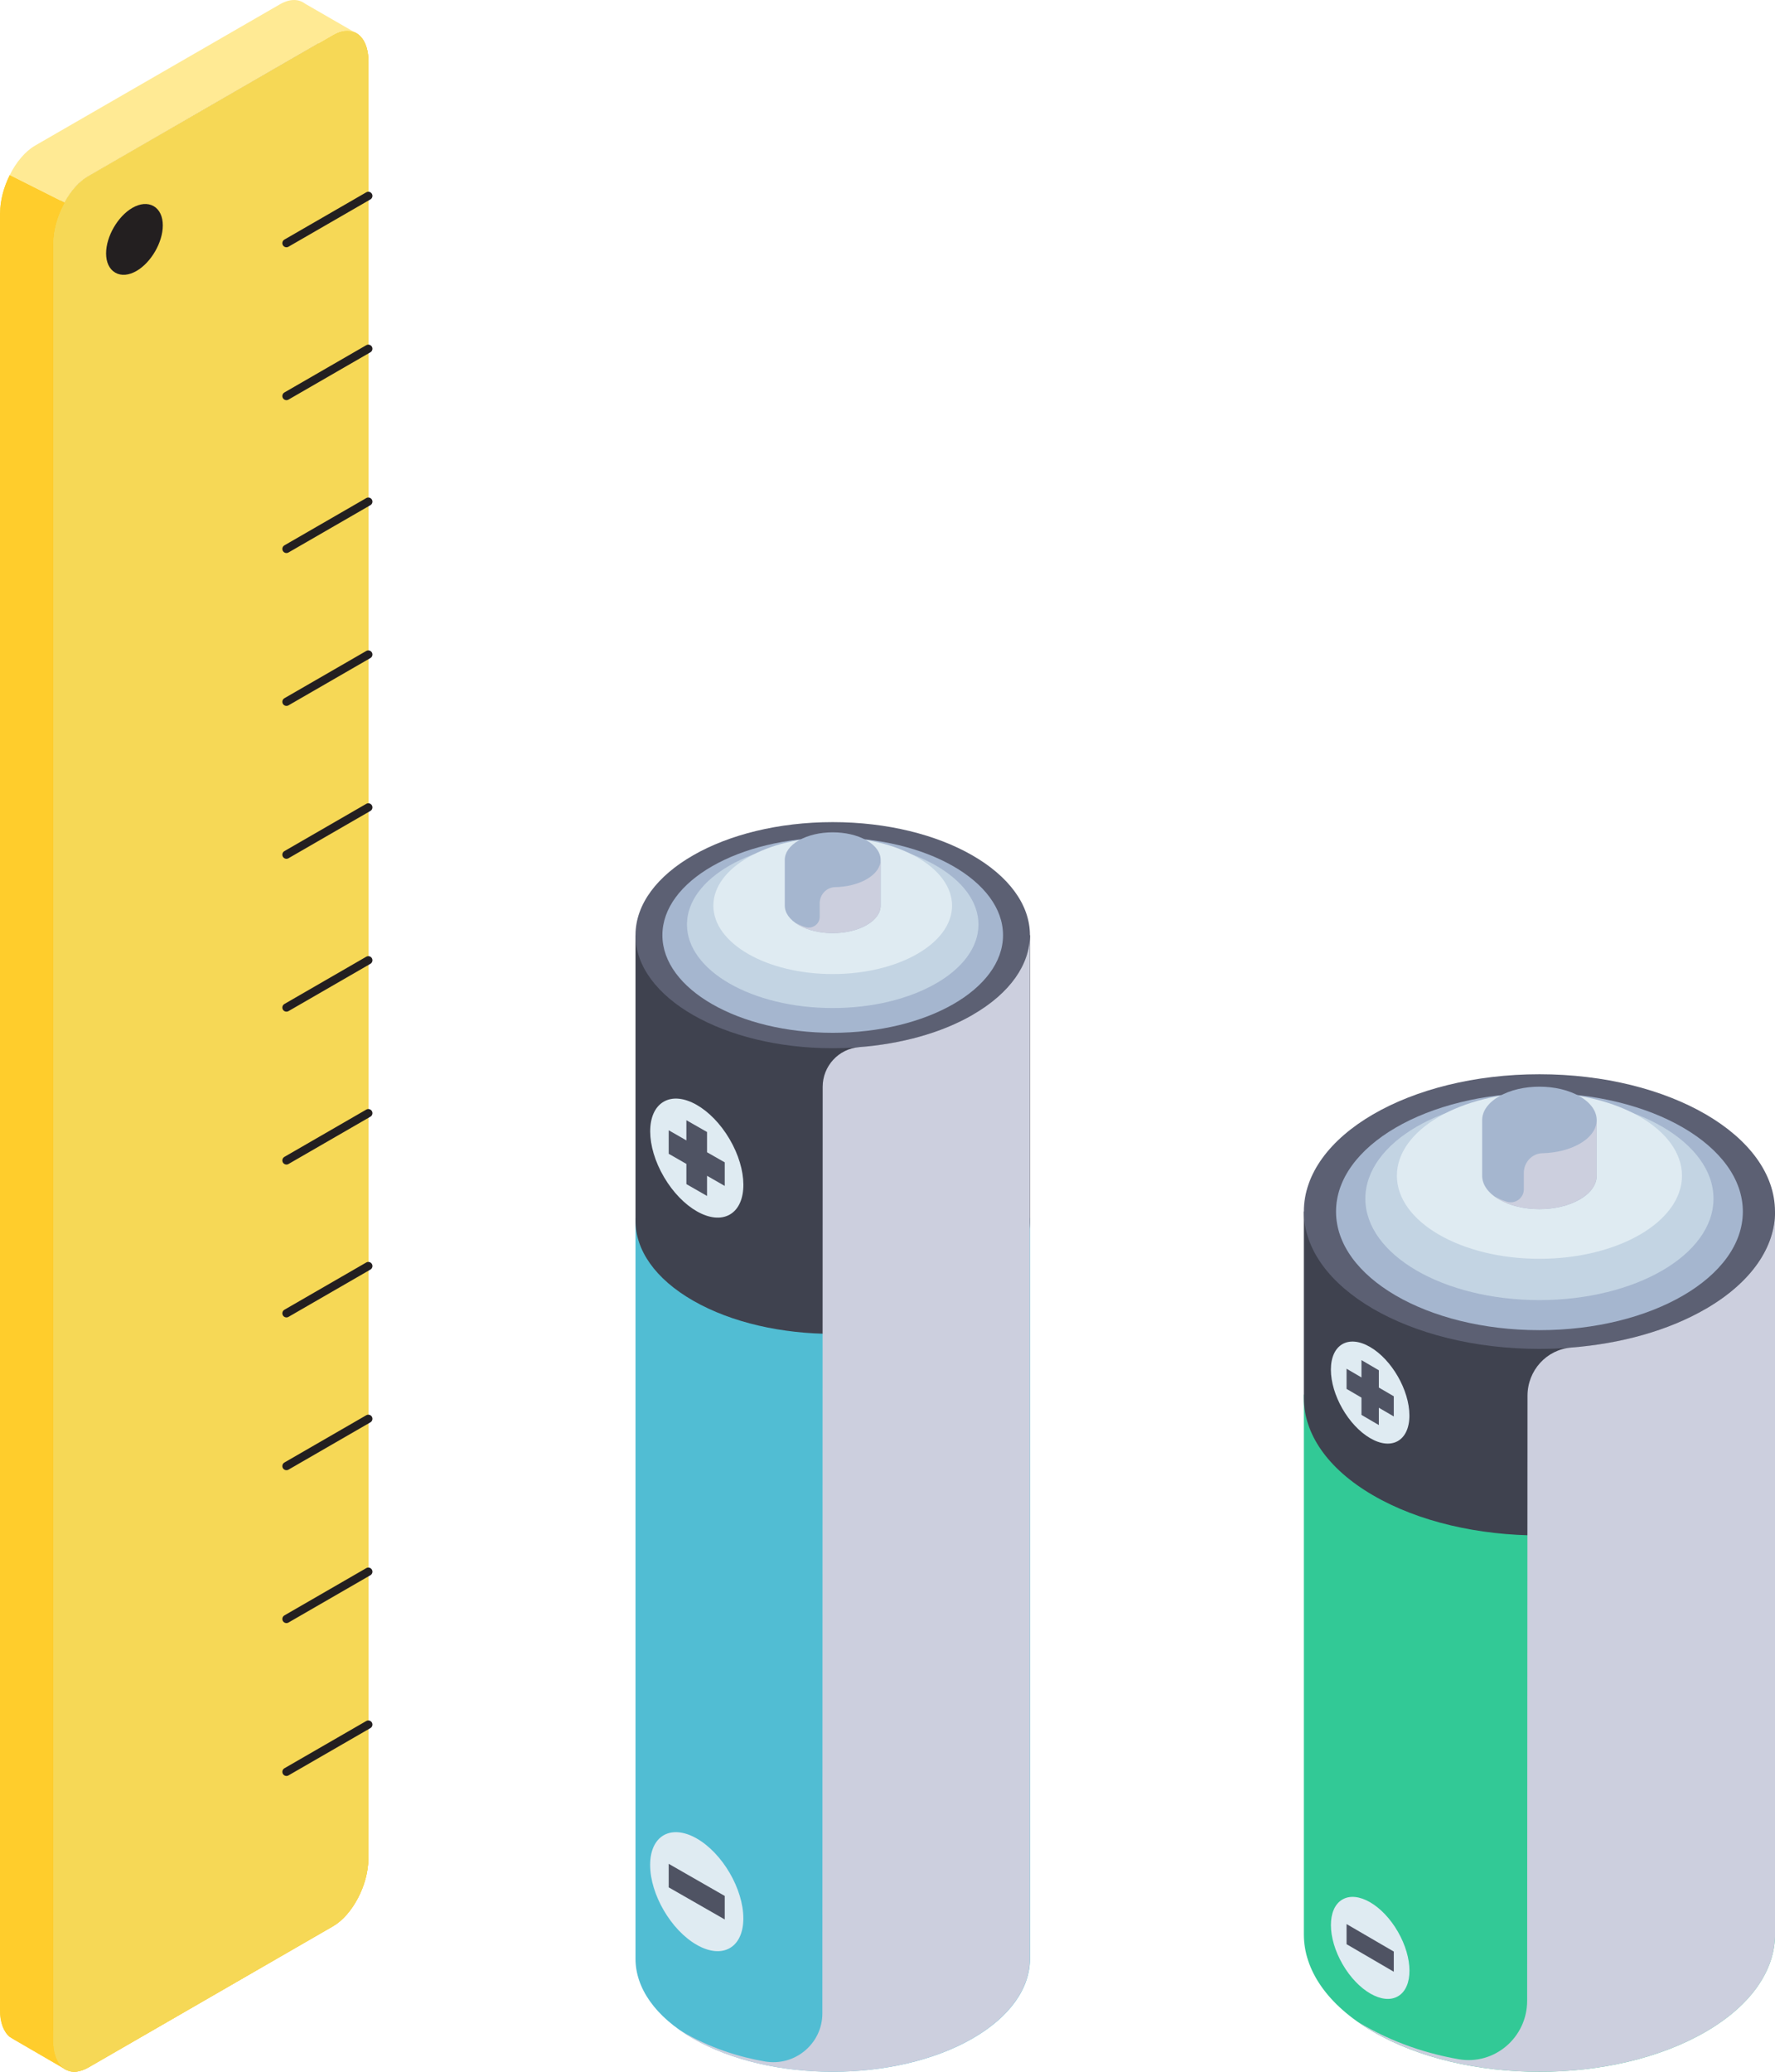
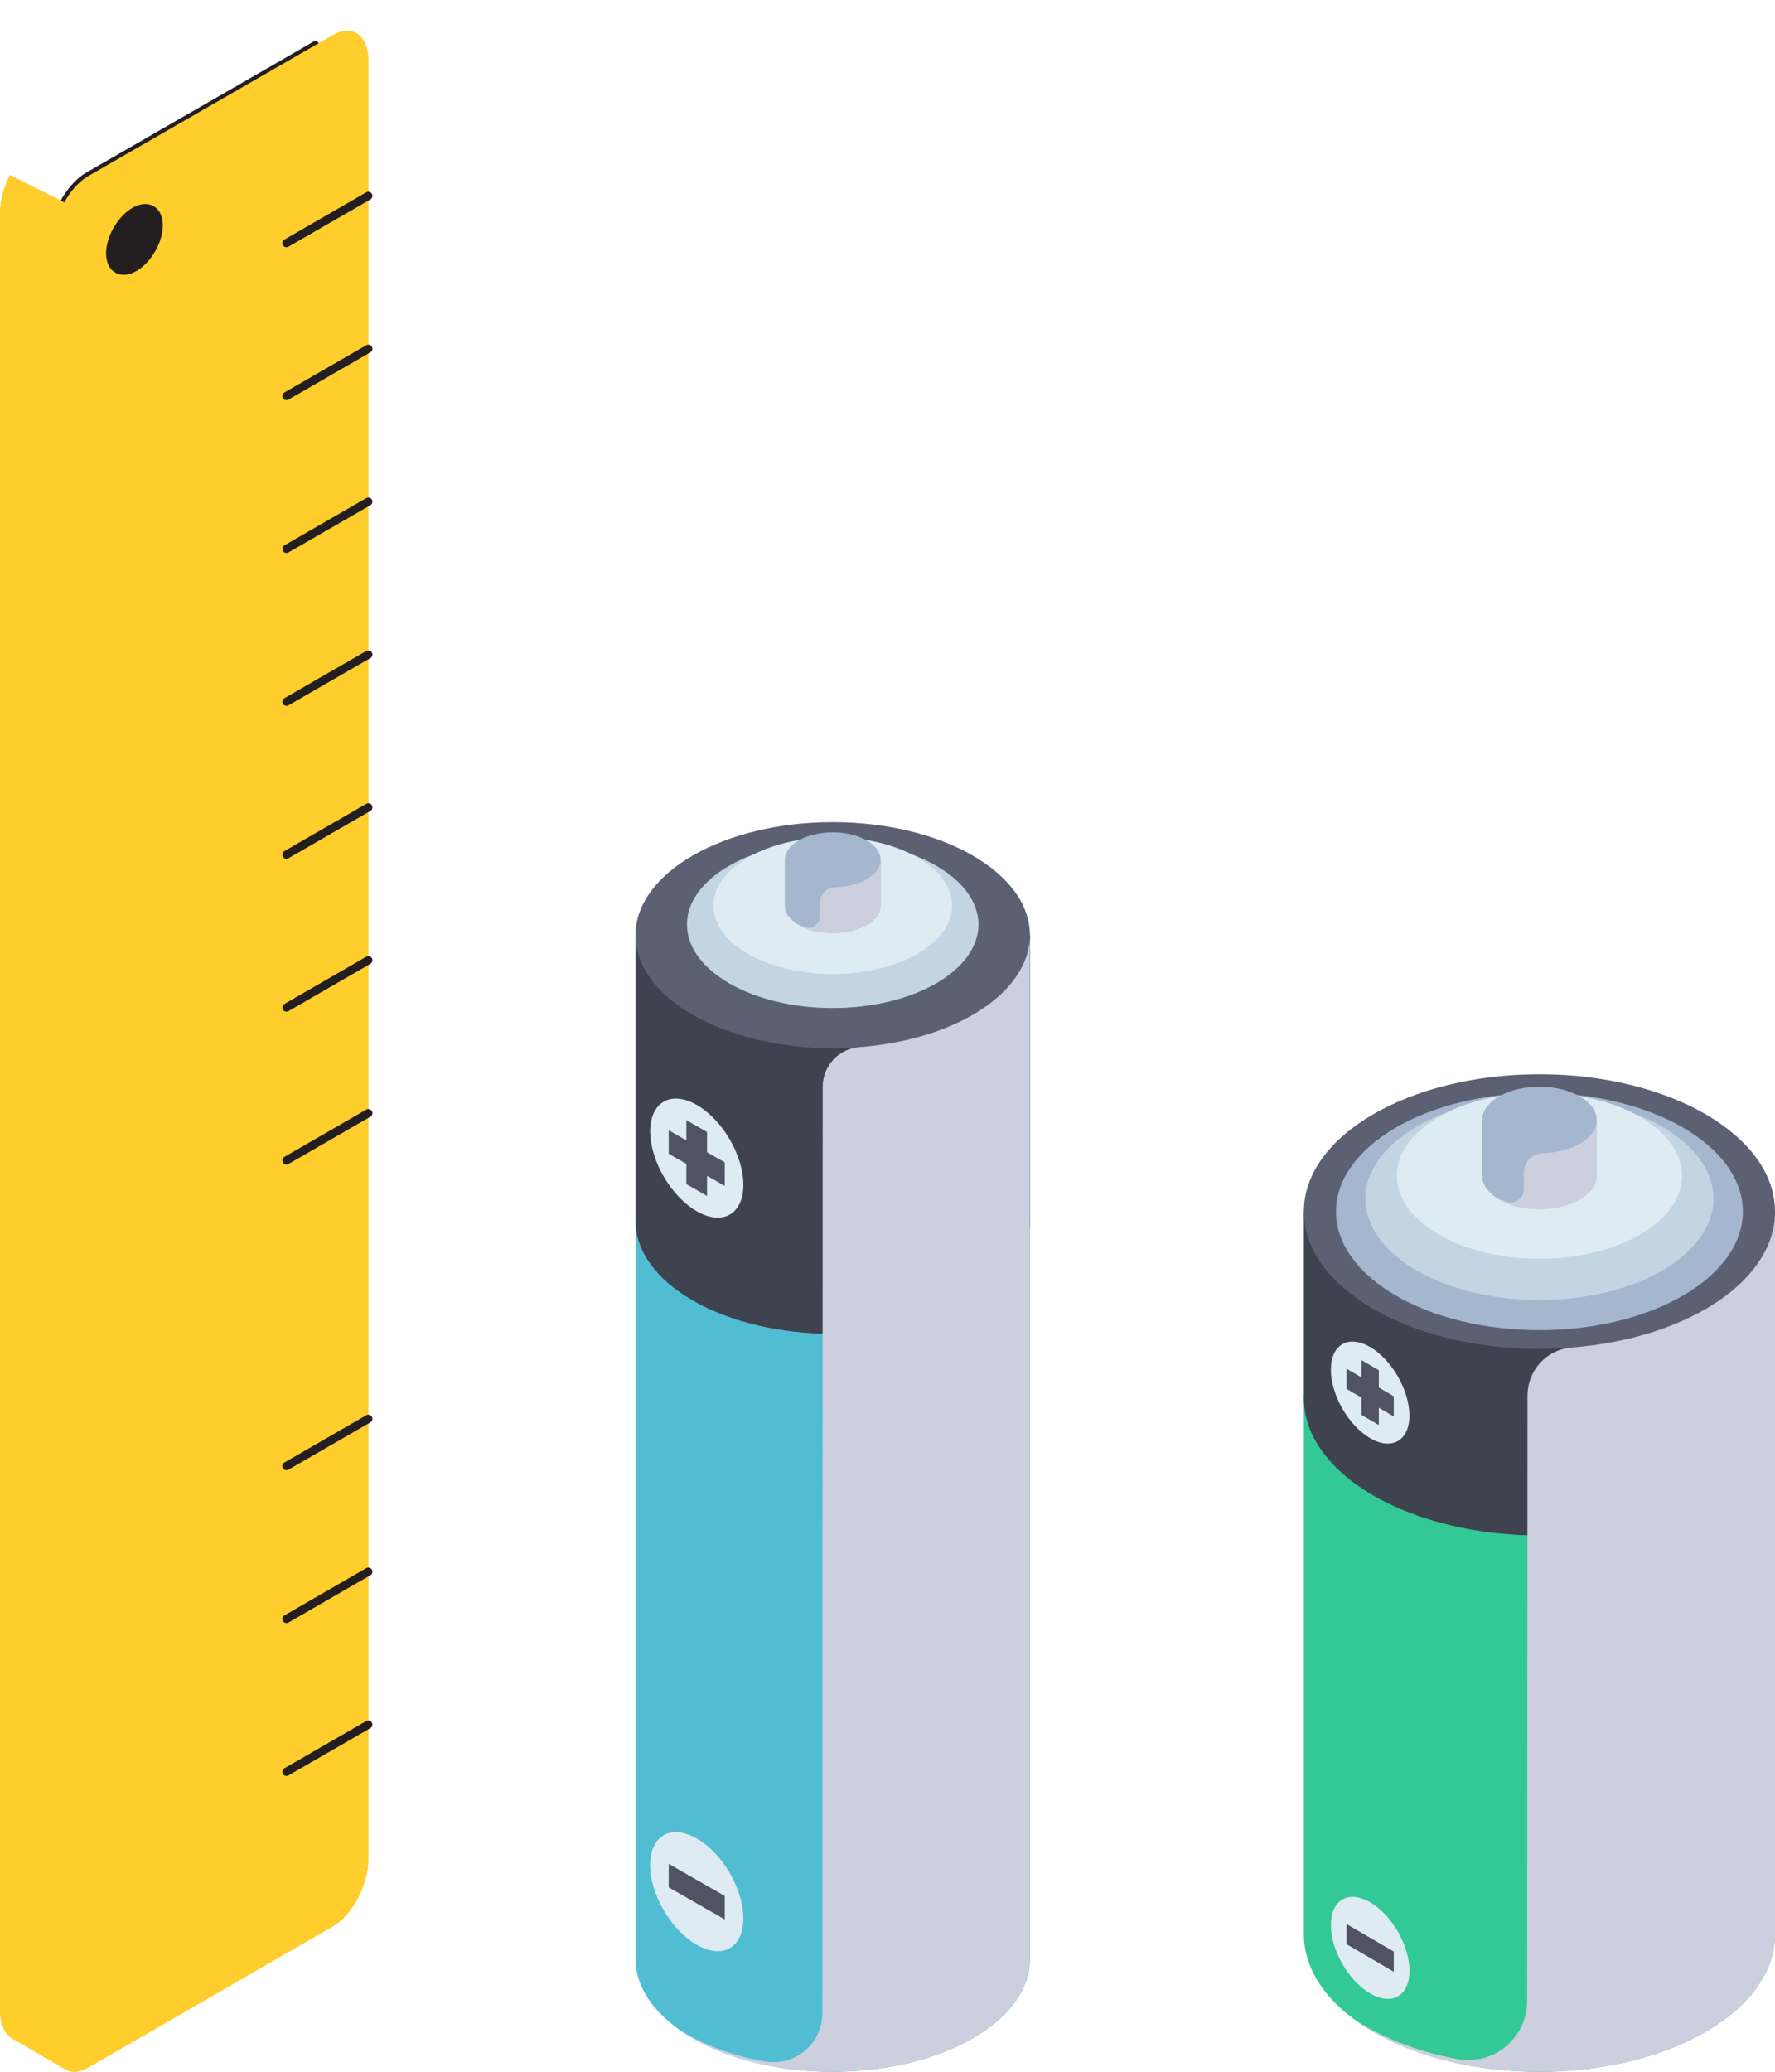
<svg xmlns="http://www.w3.org/2000/svg" width="162" height="189" viewBox="0 0 162 189" fill="none">
  <g clip-path="url(#clip0_2594_7204)">
    <path d="M119 127.228V176.472C119 179.68 121.098 182.884 125.298 185.333C133.693 190.227 147.307 190.227 155.702 185.333C159.902 182.888 162 179.68 162 176.472V127.228H119Z" fill="#32C996" />
    <path d="M119 110.528V127.541C119 130.749 121.098 133.957 125.298 136.402C133.693 141.296 147.307 141.296 155.702 136.402C159.902 133.957 162 130.749 162 127.541V110.528H119Z" fill="#3F424F" />
    <path d="M140.5 123.056C152.374 123.056 162 117.447 162 110.528C162 103.609 152.374 98 140.5 98C128.626 98 119 103.609 119 110.528C119 117.447 128.626 123.056 140.5 123.056Z" fill="#5C6073" />
    <path d="M140.5 121.347C150.754 121.347 159.065 116.503 159.065 110.528C159.065 104.553 150.754 99.709 140.5 99.709C130.247 99.709 121.936 104.553 121.936 110.528C121.936 116.503 130.247 121.347 140.5 121.347Z" fill="#A5B6CF" />
    <path d="M140.5 118.603C149.274 118.603 156.386 114.459 156.386 109.347C156.386 104.235 149.274 100.09 140.5 100.09C131.726 100.09 124.613 104.235 124.613 109.347C124.613 114.459 131.726 118.603 140.5 118.603Z" fill="#C3D4E3" />
    <path d="M140.5 114.836C147.685 114.836 153.51 111.442 153.51 107.256C153.51 103.07 147.685 99.677 140.5 99.677C133.315 99.677 127.49 103.07 127.49 107.256C127.49 111.442 133.315 114.836 140.5 114.836Z" fill="#DFEBF2" />
    <path d="M144.196 100.027C142.156 98.836 138.843 98.836 136.804 100.027C135.782 100.622 135.273 101.399 135.273 102.181V107.261C135.273 108.042 135.782 108.82 136.804 109.415C138.843 110.605 142.152 110.605 144.196 109.415C145.218 108.82 145.726 108.042 145.726 107.261V102.181C145.726 101.399 145.218 100.622 144.196 100.027Z" fill="#A5B6CF" />
    <g style="mix-blend-mode:multiply">
      <path d="M136.804 109.41C138.843 110.601 142.152 110.601 144.196 109.41C145.218 108.815 145.726 108.038 145.726 107.256V102.176C145.726 102.958 145.218 103.735 144.196 104.33C143.241 104.884 142.012 105.175 140.761 105.207C139.82 105.23 139.082 106.034 139.077 106.984V108.492C139.073 109.292 138.312 109.856 137.547 109.637C137.227 109.547 136.867 109.397 136.484 109.178C136.592 109.256 136.682 109.333 136.799 109.406L136.804 109.41Z" fill="#CCCFDE" />
    </g>
    <path d="M128.633 129.132C128.633 131.426 127.031 132.353 125.05 131.199C123.069 130.045 121.467 127.25 121.467 124.951C121.467 122.652 123.069 121.729 125.05 122.884C127.031 124.038 128.633 126.832 128.633 129.132Z" fill="#DFEBF2" />
    <path d="M127.207 127.378L125.843 126.582V125.006L124.258 124.079V125.66L122.898 124.865V126.705L124.258 127.5V129.077L125.843 130.004V128.423L127.207 129.218V127.378Z" fill="#4F5363" />
    <path d="M127.599 182.109C128.993 181.289 128.984 178.65 127.578 176.215C126.172 173.78 123.903 172.471 122.509 173.291C121.115 174.111 121.124 176.75 122.53 179.185C123.935 181.62 126.205 182.929 127.599 182.109Z" fill="#DFEBF2" />
    <path d="M127.207 179.876L122.898 177.363V175.527L127.207 178.035V179.876Z" fill="#4F5363" />
    <path d="M160.799 176.117L157.283 178.167V176.536C157.283 176.086 157.369 175.699 157.535 175.372C157.702 175.05 157.918 174.809 158.184 174.654C158.391 174.532 158.557 174.504 158.688 174.572C158.814 174.636 158.899 174.763 158.94 174.954L158.976 174.936C158.98 174.777 159.021 174.609 159.088 174.432C159.16 174.254 159.255 174.086 159.381 173.932C159.507 173.773 159.656 173.645 159.827 173.541C160.011 173.432 160.178 173.391 160.326 173.409C160.47 173.432 160.587 173.523 160.673 173.682C160.758 173.841 160.799 174.073 160.799 174.377V176.117ZM158.755 176.449V175.808C158.755 175.631 158.715 175.509 158.638 175.436C158.557 175.368 158.449 175.372 158.31 175.449C158.184 175.522 158.08 175.636 158.003 175.786C157.927 175.936 157.886 176.104 157.886 176.295V176.949L158.755 176.44V176.449ZM160.191 175.613V174.909C160.191 174.668 160.151 174.513 160.07 174.454C159.989 174.391 159.885 174.4 159.755 174.477C159.611 174.563 159.489 174.691 159.399 174.863C159.304 175.036 159.259 175.227 159.259 175.436V176.158L160.191 175.613Z" fill="#5C6073" />
    <path d="M160.799 171.71V172.632L157.283 173.273V172.164L160.799 168.711V169.633L159.998 170.401V171.873L160.799 171.71ZM159.417 171.996V170.96L158.089 172.237V172.269L159.417 171.996Z" fill="#5C6073" />
    <path d="M157.895 170.569L157.283 170.928V167.579L157.895 167.22V168.47L160.799 166.779V167.634L157.895 169.324V170.574V170.569Z" fill="#5C6073" />
-     <path d="M157.895 166.825L157.283 167.184V163.835L157.895 163.476V164.726L160.799 163.035V163.889L157.895 165.58V166.829V166.825Z" fill="#5C6073" />
    <path d="M160.799 161.231L157.283 163.28V160.531L157.895 160.172V162.058L158.733 161.572V159.827L159.345 159.468V161.213L160.182 160.722V158.827L160.795 158.468V161.222L160.799 161.231Z" fill="#5C6073" />
    <path d="M160.799 157.796L157.283 159.845V158.237C157.283 157.773 157.387 157.355 157.594 156.978C157.801 156.601 158.08 156.31 158.431 156.105C158.67 155.965 158.877 155.91 159.048 155.933C159.219 155.955 159.345 156.06 159.431 156.242L160.795 154.579V155.528L159.548 157.028V157.655L160.795 156.928V157.791L160.799 157.796ZM158.958 158.009V157.423C158.958 156.932 158.782 156.792 158.436 156.992C158.075 157.201 157.895 157.55 157.895 158.046V158.627L158.958 158.009Z" fill="#5C6073" />
    <path d="M157.283 156.401V155.437L158.796 153.624V153.583L157.283 153.538V152.57L159.557 152.733L160.799 152.011V152.865L159.557 153.588L157.283 156.401Z" fill="#5C6073" />
    <path d="M157.283 149.139L160.799 147.09V147.949L158.193 149.466V149.503C158.251 149.512 158.31 149.571 158.368 149.68C158.427 149.789 158.454 149.957 158.454 150.18L157.864 150.525C157.864 150.348 157.832 150.216 157.765 150.125C157.697 150.034 157.621 149.975 157.526 149.953C157.436 149.93 157.355 149.939 157.283 149.98V149.135V149.139Z" fill="#5C6073" />
    <path d="M160.843 145.59C160.843 145.722 160.803 145.858 160.722 145.999C160.641 146.14 160.546 146.245 160.429 146.308C160.317 146.376 160.222 146.385 160.141 146.335C160.06 146.29 160.02 146.199 160.02 146.067C160.02 145.936 160.06 145.804 160.141 145.663C160.222 145.522 160.317 145.418 160.429 145.349C160.542 145.286 160.641 145.277 160.722 145.322C160.803 145.372 160.843 145.458 160.843 145.586V145.59Z" fill="#5C6073" />
    <path d="M160.848 142.936C160.848 143.218 160.803 143.495 160.713 143.768C160.623 144.041 160.501 144.286 160.344 144.504C160.186 144.722 160.006 144.895 159.804 145.018V144.182C159.939 144.091 160.051 143.963 160.137 143.791C160.222 143.618 160.263 143.45 160.263 143.277C160.263 143.077 160.204 142.941 160.092 142.877C159.979 142.814 159.831 142.836 159.646 142.941C159.461 143.05 159.313 143.2 159.196 143.4C159.079 143.6 159.02 143.804 159.02 144.009C159.02 144.132 159.043 144.232 159.083 144.318C159.124 144.404 159.182 144.459 159.259 144.477L159.142 145.313L157.287 146.199V143.704L157.895 143.35V145.131L158.777 144.722V144.7C158.692 144.677 158.62 144.613 158.561 144.5C158.503 144.391 158.476 144.245 158.476 144.063C158.476 143.818 158.525 143.568 158.624 143.318C158.723 143.068 158.858 142.836 159.034 142.623C159.209 142.409 159.407 142.237 159.632 142.109C159.871 141.969 160.078 141.91 160.263 141.932C160.447 141.955 160.591 142.046 160.695 142.214C160.798 142.382 160.852 142.618 160.852 142.918L160.848 142.936Z" fill="#5C6073" />
    <path d="M157.283 142.128L159.953 139.587V139.551L157.283 140.119V139.165L160.799 138.524V139.633L157.283 143.086V142.128Z" fill="#5C6073" />
    <g style="mix-blend-mode:multiply">
      <path d="M155.703 119.389C152.245 121.402 147.906 122.579 143.408 122.933C141.144 123.111 139.411 125.037 139.411 127.328L139.379 182.525C139.379 185.874 136.395 188.423 133.127 187.855C130.435 187.387 127.162 186.41 123.93 184.447C124.362 184.751 124.812 185.047 125.303 185.333C133.698 190.227 147.311 190.227 155.707 185.333C159.907 182.888 162.005 179.68 162.005 176.472V110.528C162.005 113.736 159.907 116.94 155.707 119.389H155.703Z" fill="#CCCFDE" />
    </g>
  </g>
  <g clip-path="url(#clip1_2594_7204)">
    <path d="M58 111.112V178.686C58 181.323 59.758 183.966 63.274 185.98C70.305 190.007 81.7 190.007 88.732 185.98C92.248 183.966 94.006 181.323 94.006 178.686V111.112H58Z" fill="#51BDD3" />
    <path d="M58 85.314V111.37C58 114.013 59.758 116.65 63.274 118.663C70.305 122.69 81.7 122.69 88.732 118.663C92.248 116.65 94.006 114.013 94.006 111.37V85.314H58Z" fill="#3F424F" />
    <path d="M76 95.627C85.941 95.627 94 91.01 94 85.314C94 79.618 85.941 75 76 75C66.059 75 58 79.618 58 85.314C58 91.01 66.059 95.627 76 95.627Z" fill="#5C6073" />
-     <path d="M76 94.22C84.585 94.22 91.544 90.233 91.544 85.314C91.544 80.395 84.585 76.407 76 76.407C67.415 76.407 60.455 80.395 60.455 85.314C60.455 90.233 67.415 94.22 76 94.22Z" fill="#A5B6CF" />
    <path d="M76 91.961C83.347 91.961 89.302 88.549 89.302 84.341C89.302 80.133 83.347 76.722 76 76.722C68.653 76.722 62.697 80.133 62.697 84.341C62.697 88.549 68.653 91.961 76 91.961Z" fill="#C3D4E3" />
    <path d="M75.999 88.86C82.015 88.86 86.892 86.066 86.892 82.62C86.892 79.173 82.015 76.379 75.999 76.379C69.983 76.379 65.106 79.173 65.106 82.62C65.106 86.066 69.983 88.86 75.999 88.86Z" fill="#DFEBF2" />
    <path d="M79.095 76.665C77.389 75.686 74.616 75.686 72.904 76.665C72.052 77.156 71.625 77.797 71.625 78.438V82.619C71.625 83.26 72.052 83.901 72.904 84.393C74.611 85.371 77.383 85.371 79.095 84.393C79.948 83.901 80.374 83.26 80.374 82.619V78.438C80.374 77.797 79.948 77.156 79.095 76.665Z" fill="#A5B6CF" />
    <g style="mix-blend-mode:multiply">
      <path d="M72.904 84.393C74.61 85.371 77.382 85.371 79.094 84.393C79.947 83.901 80.374 83.26 80.374 82.62V78.438C80.374 79.079 79.947 79.719 79.094 80.211C78.293 80.669 77.267 80.909 76.218 80.932C75.428 80.949 74.812 81.613 74.812 82.396V83.638C74.812 84.296 74.172 84.759 73.532 84.582C73.267 84.507 72.962 84.381 72.644 84.204C72.731 84.267 72.806 84.33 72.91 84.393H72.904Z" fill="#CCCFDE" />
    </g>
    <path d="M66.615 110.795C68.268 109.839 68.255 106.76 66.587 103.919C64.918 101.077 62.226 99.549 60.573 100.504C58.92 101.46 58.933 104.539 60.601 107.38C62.269 110.222 64.962 111.751 66.615 110.795Z" fill="#DFEBF2" />
    <path d="M66.144 106.038L64.53 105.117V103.27L62.645 102.194V104.036L61.031 103.11V105.255L62.645 106.181V108.023L64.53 109.104V107.263L66.144 108.189V106.038Z" fill="#4F5363" />
    <path d="M67.843 175.008C67.843 177.685 65.941 178.766 63.59 177.422C61.238 176.078 59.336 172.811 59.336 170.134C59.336 167.457 61.238 166.376 63.59 167.72C65.941 169.065 67.843 172.331 67.843 175.008Z" fill="#DFEBF2" />
    <path d="M66.144 175.105L61.031 172.177V170.031L66.144 172.96V175.105Z" fill="#4F5363" />
    <path d="M91.434 168.521V169.425L87.93 170.054V168.967L91.434 165.581V166.485L90.633 167.24V168.681L91.434 168.521ZM90.056 168.802V167.789L88.731 169.042V169.07L90.056 168.802Z" fill="#5C6073" />
    <path d="M91.434 164.414V165.318L87.93 165.947V164.86L91.434 161.474V162.378L90.633 163.133V164.574L91.434 164.414ZM90.056 164.694V163.682L88.731 164.935V164.963L90.056 164.694Z" fill="#5C6073" />
    <path d="M91.434 159.723L87.93 161.731V160.13C87.93 159.689 88.016 159.312 88.183 158.991C88.35 158.671 88.564 158.436 88.829 158.288C89.036 158.167 89.204 158.145 89.33 158.208C89.457 158.27 89.543 158.396 89.584 158.579L89.618 158.562C89.624 158.408 89.665 158.242 89.734 158.07C89.803 157.899 89.901 157.733 90.022 157.578C90.149 157.424 90.293 157.298 90.466 157.195C90.65 157.086 90.817 157.046 90.961 157.069C91.106 157.092 91.221 157.178 91.307 157.338C91.394 157.492 91.434 157.721 91.434 158.019V159.723ZM89.394 160.044V159.42C89.394 159.249 89.353 159.129 89.273 159.06C89.192 158.991 89.082 158.997 88.944 159.077C88.817 159.151 88.713 159.26 88.639 159.403C88.564 159.552 88.523 159.718 88.523 159.901V160.541L89.388 160.044H89.394ZM90.829 159.226V158.539C90.829 158.305 90.788 158.156 90.708 158.093C90.627 158.03 90.523 158.036 90.391 158.116C90.247 158.202 90.126 158.328 90.033 158.494C89.941 158.665 89.895 158.854 89.895 159.054V159.763L90.823 159.231L90.829 159.226Z" fill="#5C6073" />
    <path d="M91.434 155.405V156.308L87.93 156.938V155.851L91.434 152.464V153.368L90.633 154.123V155.565L91.434 155.405ZM90.056 155.679V154.667L88.731 155.919V155.948L90.056 155.679Z" fill="#5C6073" />
    <path d="M88.541 154.283L87.93 154.632V151.349L88.541 151V152.224L91.434 150.565V151.4L88.541 153.059V154.283Z" fill="#5C6073" />
    <path d="M88.541 150.611L87.93 150.96V147.677L88.541 147.328V148.552L91.434 146.893V147.728L88.541 149.387V150.611Z" fill="#5C6073" />
    <path d="M91.434 145.131L87.93 147.139V144.444L88.541 144.096V145.943L89.376 145.463V143.752L89.987 143.403V145.114L90.823 144.633V142.78L91.434 142.431V145.131Z" fill="#5C6073" />
    <path d="M91.434 141.767L87.93 143.775V142.196C87.93 141.745 88.033 141.333 88.241 140.961C88.448 140.589 88.725 140.309 89.077 140.109C89.313 139.971 89.52 139.914 89.688 139.937C89.861 139.96 89.987 140.063 90.068 140.24L91.428 138.61V139.542L90.189 141.012V141.63L91.428 140.921V141.767H91.434ZM89.595 141.973V141.401C89.595 140.921 89.422 140.784 89.077 140.978C88.719 141.184 88.541 141.527 88.541 142.008V142.58L89.601 141.973H89.595Z" fill="#5C6073" />
    <path d="M87.93 140.4V139.456L89.44 137.683V137.643L87.93 137.597V136.653L90.195 136.814L91.434 136.104V136.945L90.195 137.654L87.93 140.412V140.4Z" fill="#5C6073" />
    <path d="M87.93 133.284L91.434 131.276V132.117L88.84 133.605V133.639C88.898 133.65 88.956 133.707 89.013 133.81C89.071 133.919 89.1 134.079 89.1 134.302L88.512 134.64C88.512 134.468 88.477 134.337 88.414 134.245C88.345 134.154 88.27 134.096 88.177 134.079C88.085 134.056 88.005 134.068 87.936 134.102V133.273L87.93 133.284Z" fill="#5C6073" />
    <path d="M91.475 129.806C91.475 129.938 91.434 130.069 91.354 130.207C91.273 130.344 91.175 130.447 91.066 130.51C90.956 130.573 90.858 130.584 90.777 130.538C90.697 130.493 90.656 130.407 90.656 130.275C90.656 130.144 90.697 130.018 90.777 129.881C90.858 129.743 90.95 129.64 91.066 129.572C91.181 129.509 91.279 129.497 91.354 129.549C91.434 129.595 91.475 129.68 91.475 129.806Z" fill="#5C6073" />
    <path d="M91.48 127.204C91.48 127.478 91.434 127.753 91.348 128.016C91.261 128.285 91.134 128.525 90.979 128.737C90.823 128.954 90.644 129.12 90.443 129.24V128.422C90.581 128.336 90.691 128.205 90.771 128.039C90.858 127.873 90.898 127.701 90.898 127.535C90.898 127.335 90.84 127.209 90.725 127.146C90.61 127.083 90.466 127.106 90.281 127.209C90.097 127.312 89.947 127.467 89.832 127.661C89.716 127.856 89.659 128.056 89.659 128.256C89.659 128.376 89.682 128.473 89.722 128.559C89.763 128.645 89.82 128.697 89.895 128.714L89.78 129.532L87.936 130.401V127.959L88.541 127.61V129.354L89.417 128.954V128.931C89.33 128.908 89.255 128.845 89.204 128.737C89.146 128.628 89.117 128.485 89.117 128.308C89.117 128.067 89.169 127.821 89.267 127.581C89.365 127.335 89.503 127.106 89.676 126.9C89.849 126.689 90.051 126.523 90.27 126.397C90.506 126.26 90.714 126.202 90.898 126.225C91.082 126.248 91.227 126.34 91.33 126.506C91.434 126.672 91.486 126.9 91.486 127.198L91.48 127.204Z" fill="#5C6073" />
    <path d="M87.93 126.414L90.593 123.926V123.891L87.93 124.446V123.508L91.434 122.879V123.966L87.93 127.352V126.414Z" fill="#5C6073" />
    <g style="mix-blend-mode:multiply">
      <path d="M88.726 92.607C85.833 94.266 82.196 95.233 78.432 95.525C76.536 95.668 75.084 97.258 75.084 99.145L75.055 183.674C75.055 186.432 72.553 188.531 69.816 188.062C67.562 187.673 64.824 186.872 62.115 185.253C62.478 185.505 62.853 185.745 63.262 185.98C70.294 190.007 81.689 190.007 88.72 185.98C92.236 183.966 93.994 181.323 93.994 178.686V85.314C93.994 87.951 92.236 90.594 88.72 92.607H88.726Z" fill="#CCCFDE" />
    </g>
  </g>
  <g clip-path="url(#clip2_2594_7204)">
    <path d="M28.769 4.133V166.768C28.769 169.141 27.331 171.906 25.54 172.932L6.78 183.751L4.838 184.877V22.232C4.838 19.859 6.277 17.094 8.067 16.069L27.14 5.078L28.779 4.133H28.769Z" fill="#FFCF53" stroke="#231F20" stroke-width="0.75" stroke-linecap="round" stroke-linejoin="round" />
    <path d="M33.617 5.631V169.563C33.617 171.936 32.168 174.701 30.388 175.727L8.067 188.608C7.302 189.04 6.608 189.111 6.065 188.839L5.994 188.809L5.783 188.678C5.19 188.246 4.838 187.371 4.838 186.174V22.232C4.838 19.859 6.276 17.094 8.067 16.068L27.139 5.078L28.778 4.133L30.398 3.198C31.163 2.755 31.867 2.695 32.43 2.976C33.164 3.338 33.627 4.274 33.627 5.631H33.617Z" fill="#FFCD2C" />
    <g style="mix-blend-mode:multiply">
      <path d="M33.617 5.631V169.563C33.617 171.936 32.168 174.701 30.388 175.727L8.067 188.608C7.302 189.04 6.608 189.111 6.065 188.839L5.994 188.809L5.783 188.678C5.19 188.246 4.838 187.371 4.838 186.174V22.232C4.838 19.859 6.276 17.094 8.067 16.068L27.139 5.078L28.778 4.133L30.398 3.198C31.163 2.755 31.867 2.695 32.43 2.976C33.164 3.338 33.627 4.274 33.627 5.631H33.617Z" fill="#FFCD2C" />
    </g>
-     <path d="M33.617 5.631V169.563C33.617 171.936 32.168 174.701 30.388 175.727L8.067 188.608C7.302 189.04 6.608 189.111 6.065 188.839L5.994 188.809L5.783 188.678C5.19 188.246 4.838 187.371 4.838 186.174V22.232C4.838 19.859 6.276 17.094 8.067 16.068L27.139 5.078L28.778 4.133L30.398 3.198C31.163 2.755 31.867 2.695 32.43 2.976C33.164 3.338 33.627 4.274 33.627 5.631H33.617Z" fill="#F6D856" />
    <path d="M33.617 17.868L26.143 22.182" stroke="#231F20" stroke-width="0.75" stroke-linecap="round" stroke-linejoin="round" />
    <path d="M33.617 31.815L26.143 36.129" stroke="#231F20" stroke-width="0.75" stroke-linecap="round" stroke-linejoin="round" />
    <path d="M33.617 45.762L26.143 50.076" stroke="#231F20" stroke-width="0.75" stroke-linecap="round" stroke-linejoin="round" />
    <path d="M33.617 59.709L26.143 64.022" stroke="#231F20" stroke-width="0.75" stroke-linecap="round" stroke-linejoin="round" />
    <path d="M33.617 73.655L26.143 77.969" stroke="#231F20" stroke-width="0.75" stroke-linecap="round" stroke-linejoin="round" />
    <path d="M33.617 87.602L26.143 91.916" stroke="#231F20" stroke-width="0.75" stroke-linecap="round" stroke-linejoin="round" />
    <path d="M33.617 101.549L26.143 105.863" stroke="#231F20" stroke-width="0.75" stroke-linecap="round" stroke-linejoin="round" />
-     <path d="M33.617 115.496L26.143 119.809" stroke="#231F20" stroke-width="0.75" stroke-linecap="round" stroke-linejoin="round" />
    <path d="M33.617 129.432L26.143 133.746" stroke="#231F20" stroke-width="0.75" stroke-linecap="round" stroke-linejoin="round" />
    <path d="M33.617 143.379L26.143 147.693" stroke="#231F20" stroke-width="0.75" stroke-linecap="round" stroke-linejoin="round" />
    <path d="M33.617 157.326L26.143 161.639" stroke="#231F20" stroke-width="0.75" stroke-linecap="round" stroke-linejoin="round" />
    <path d="M14.484 20.563C14.484 21.971 13.489 23.69 12.271 24.394C11.044 25.098 10.058 24.525 10.058 23.117C10.058 21.709 11.054 19.99 12.271 19.286C13.499 18.582 14.484 19.155 14.484 20.563Z" fill="#231F20" stroke="#231F20" stroke-width="0.75" stroke-linecap="round" stroke-linejoin="round" />
    <path d="M-0 19.437V183.369C-0 184.526 0.342 185.38 0.905 185.833C0.905 185.833 0.912 185.836 0.925 185.843L1.338 186.094C1.338 186.094 1.358 186.094 1.358 186.104L5.794 188.678C5.211 188.236 4.848 187.371 4.848 186.175V22.233C4.848 20.986 5.251 19.638 5.895 18.482L0.895 15.968C0.352 17.044 0.01 18.291 0.01 19.437H-0Z" fill="#FFCD2C" />
    <g style="mix-blend-mode:multiply">
      <path d="M-0 19.437V183.369C-0 184.526 0.342 185.38 0.905 185.833C0.905 185.833 0.912 185.836 0.925 185.843L1.338 186.094C1.338 186.094 1.358 186.094 1.358 186.104L5.794 188.678C5.211 188.236 4.848 187.371 4.848 186.175V22.233C4.848 20.986 5.251 19.638 5.895 18.482L0.895 15.968C0.352 17.044 0.01 18.291 0.01 19.437H-0Z" fill="#FFCD2C" />
    </g>
-     <path d="M0.884 15.968L5.884 18.482C6.457 17.436 7.222 16.561 8.067 16.078L27.139 5.078L28.779 4.133L30.398 3.198C31.152 2.745 31.867 2.705 32.42 2.976L27.853 0.342C27.26 -0.111 26.455 -0.131 25.549 0.392L3.218 13.273C2.293 13.806 1.468 14.802 0.884 15.978V15.968Z" fill="#FFEA94" />
  </g>
  <defs>
    <clipPath id="clip0_2594_7204">
      <rect width="43" height="91" fill="white" transform="translate(119 98)" />
    </clipPath>
    <clipPath id="clip1_2594_7204">
      <rect width="36" height="114" fill="white" transform="translate(58 75)" />
    </clipPath>
    <clipPath id="clip2_2594_7204">
      <rect width="34" height="189" fill="white" transform="matrix(-1 0 0 1 34 0)" />
    </clipPath>
  </defs>
</svg>